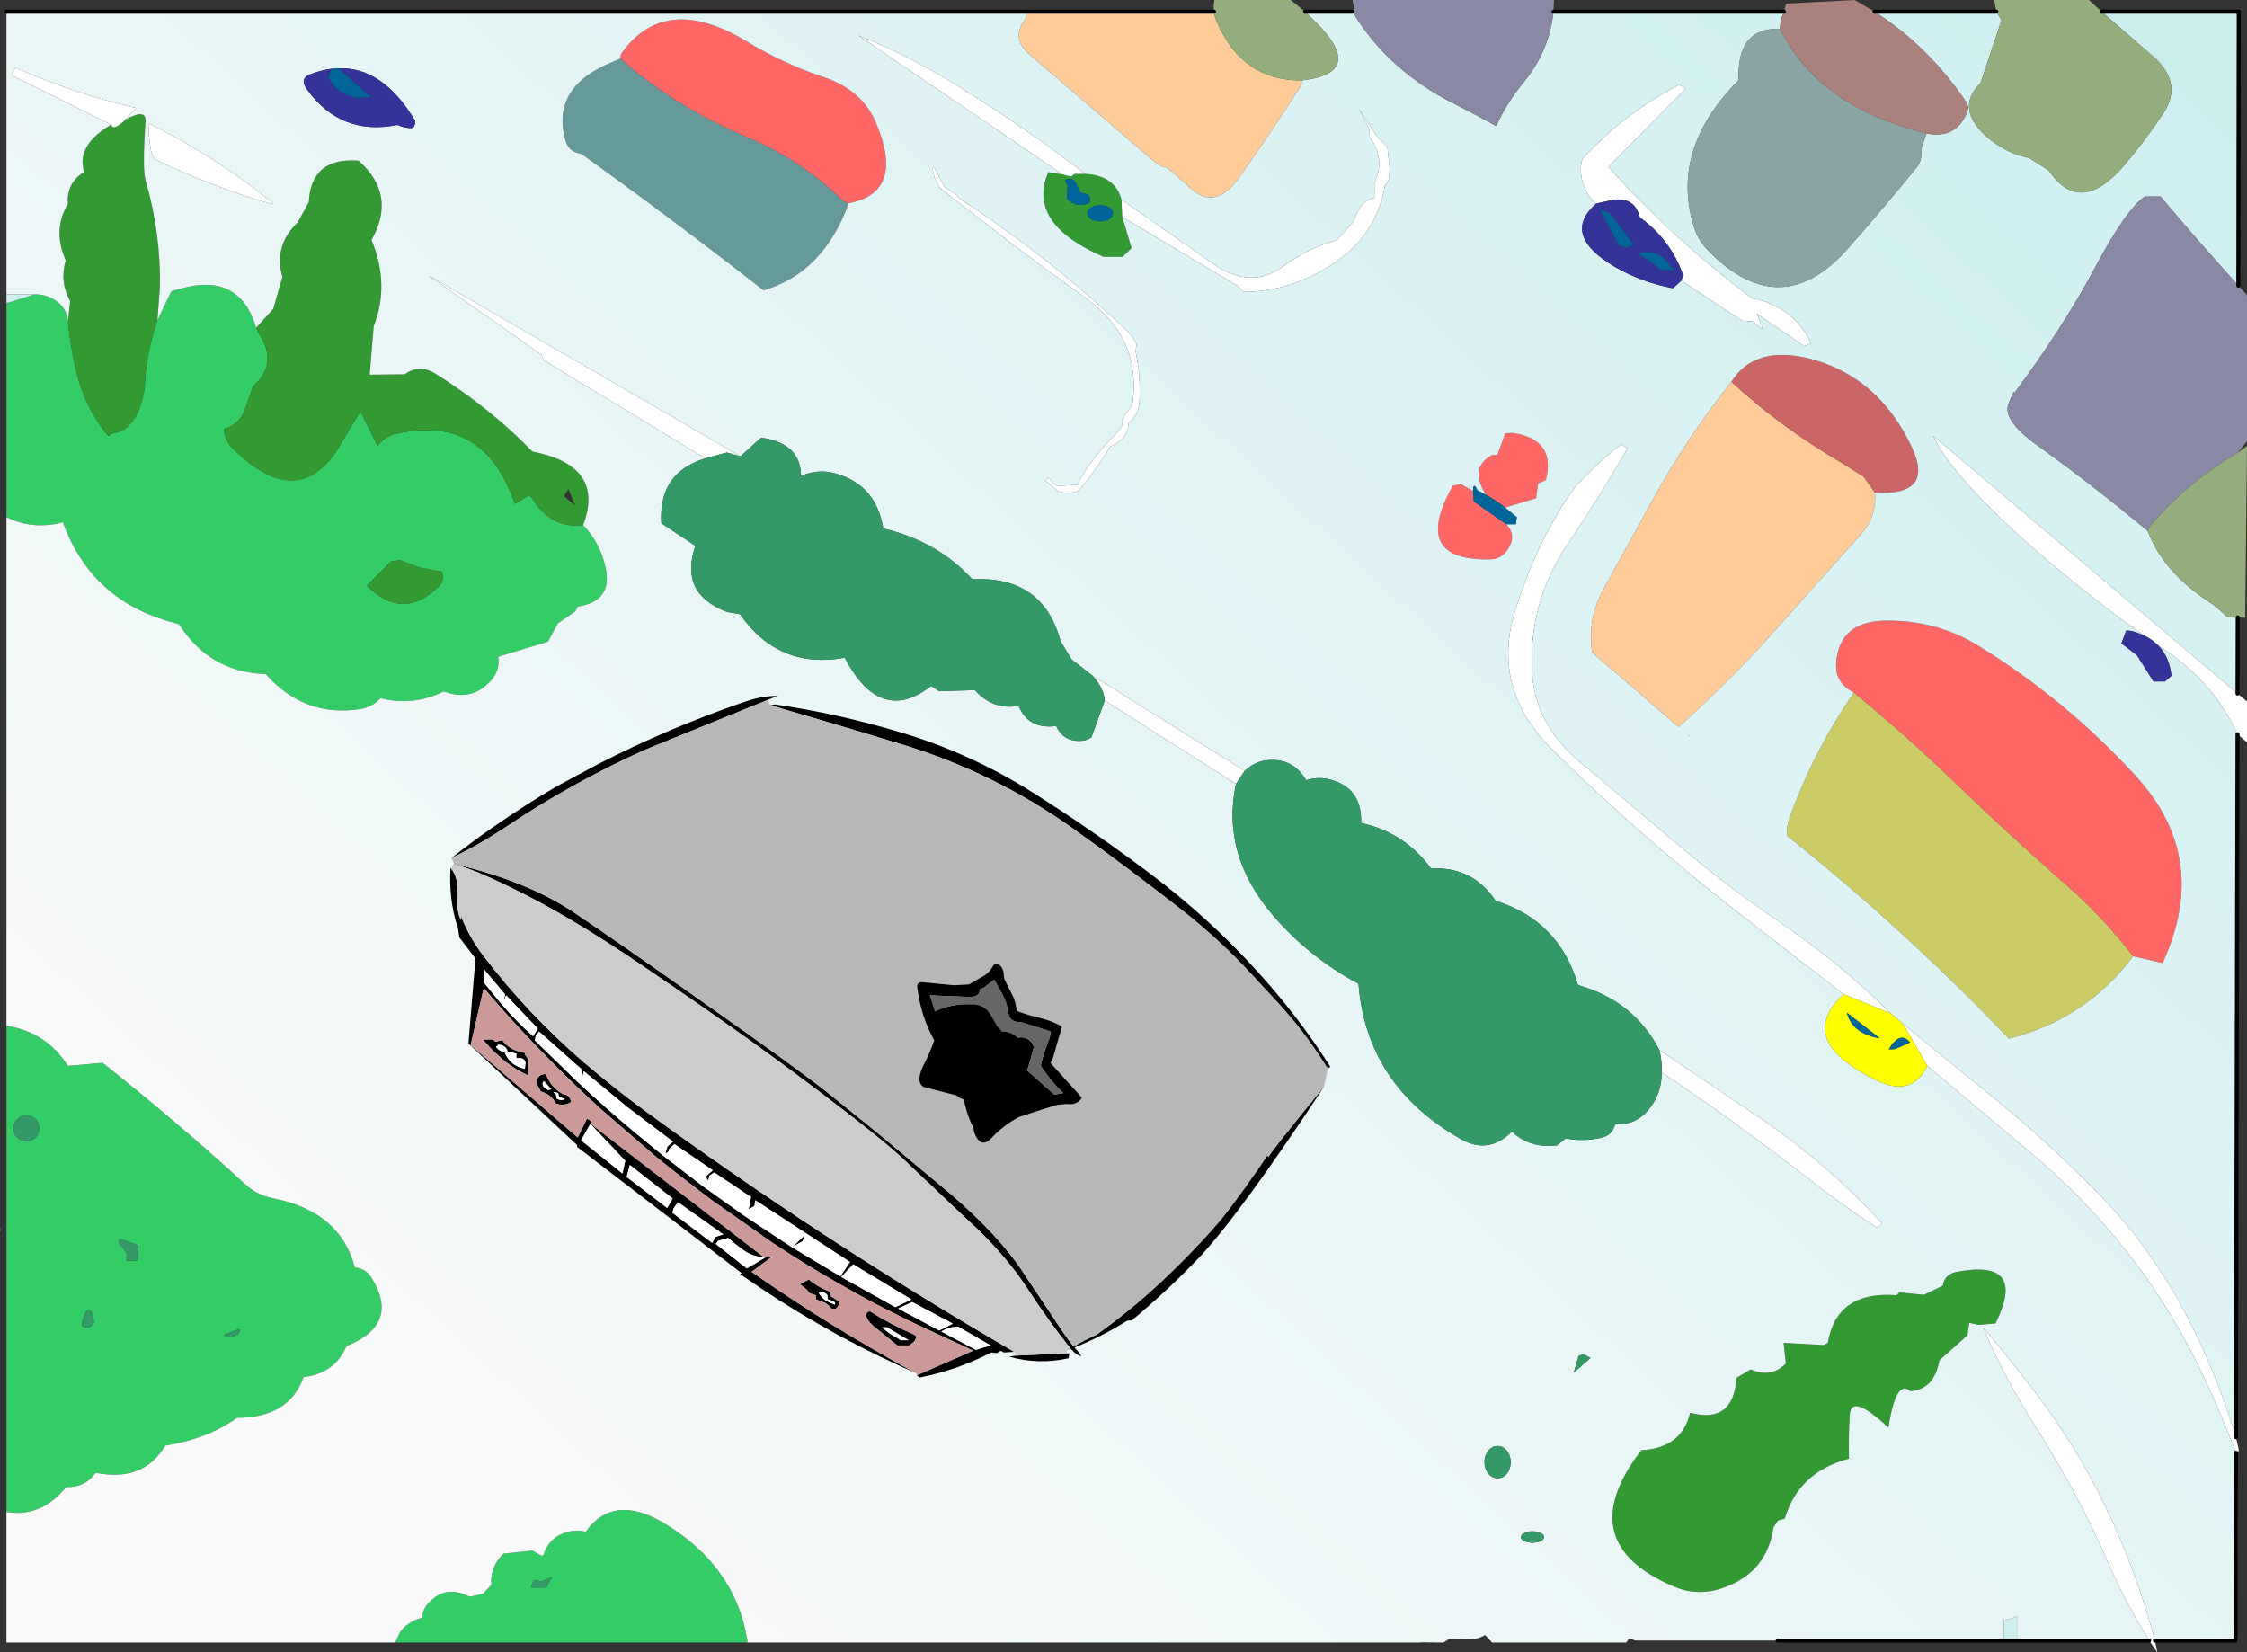
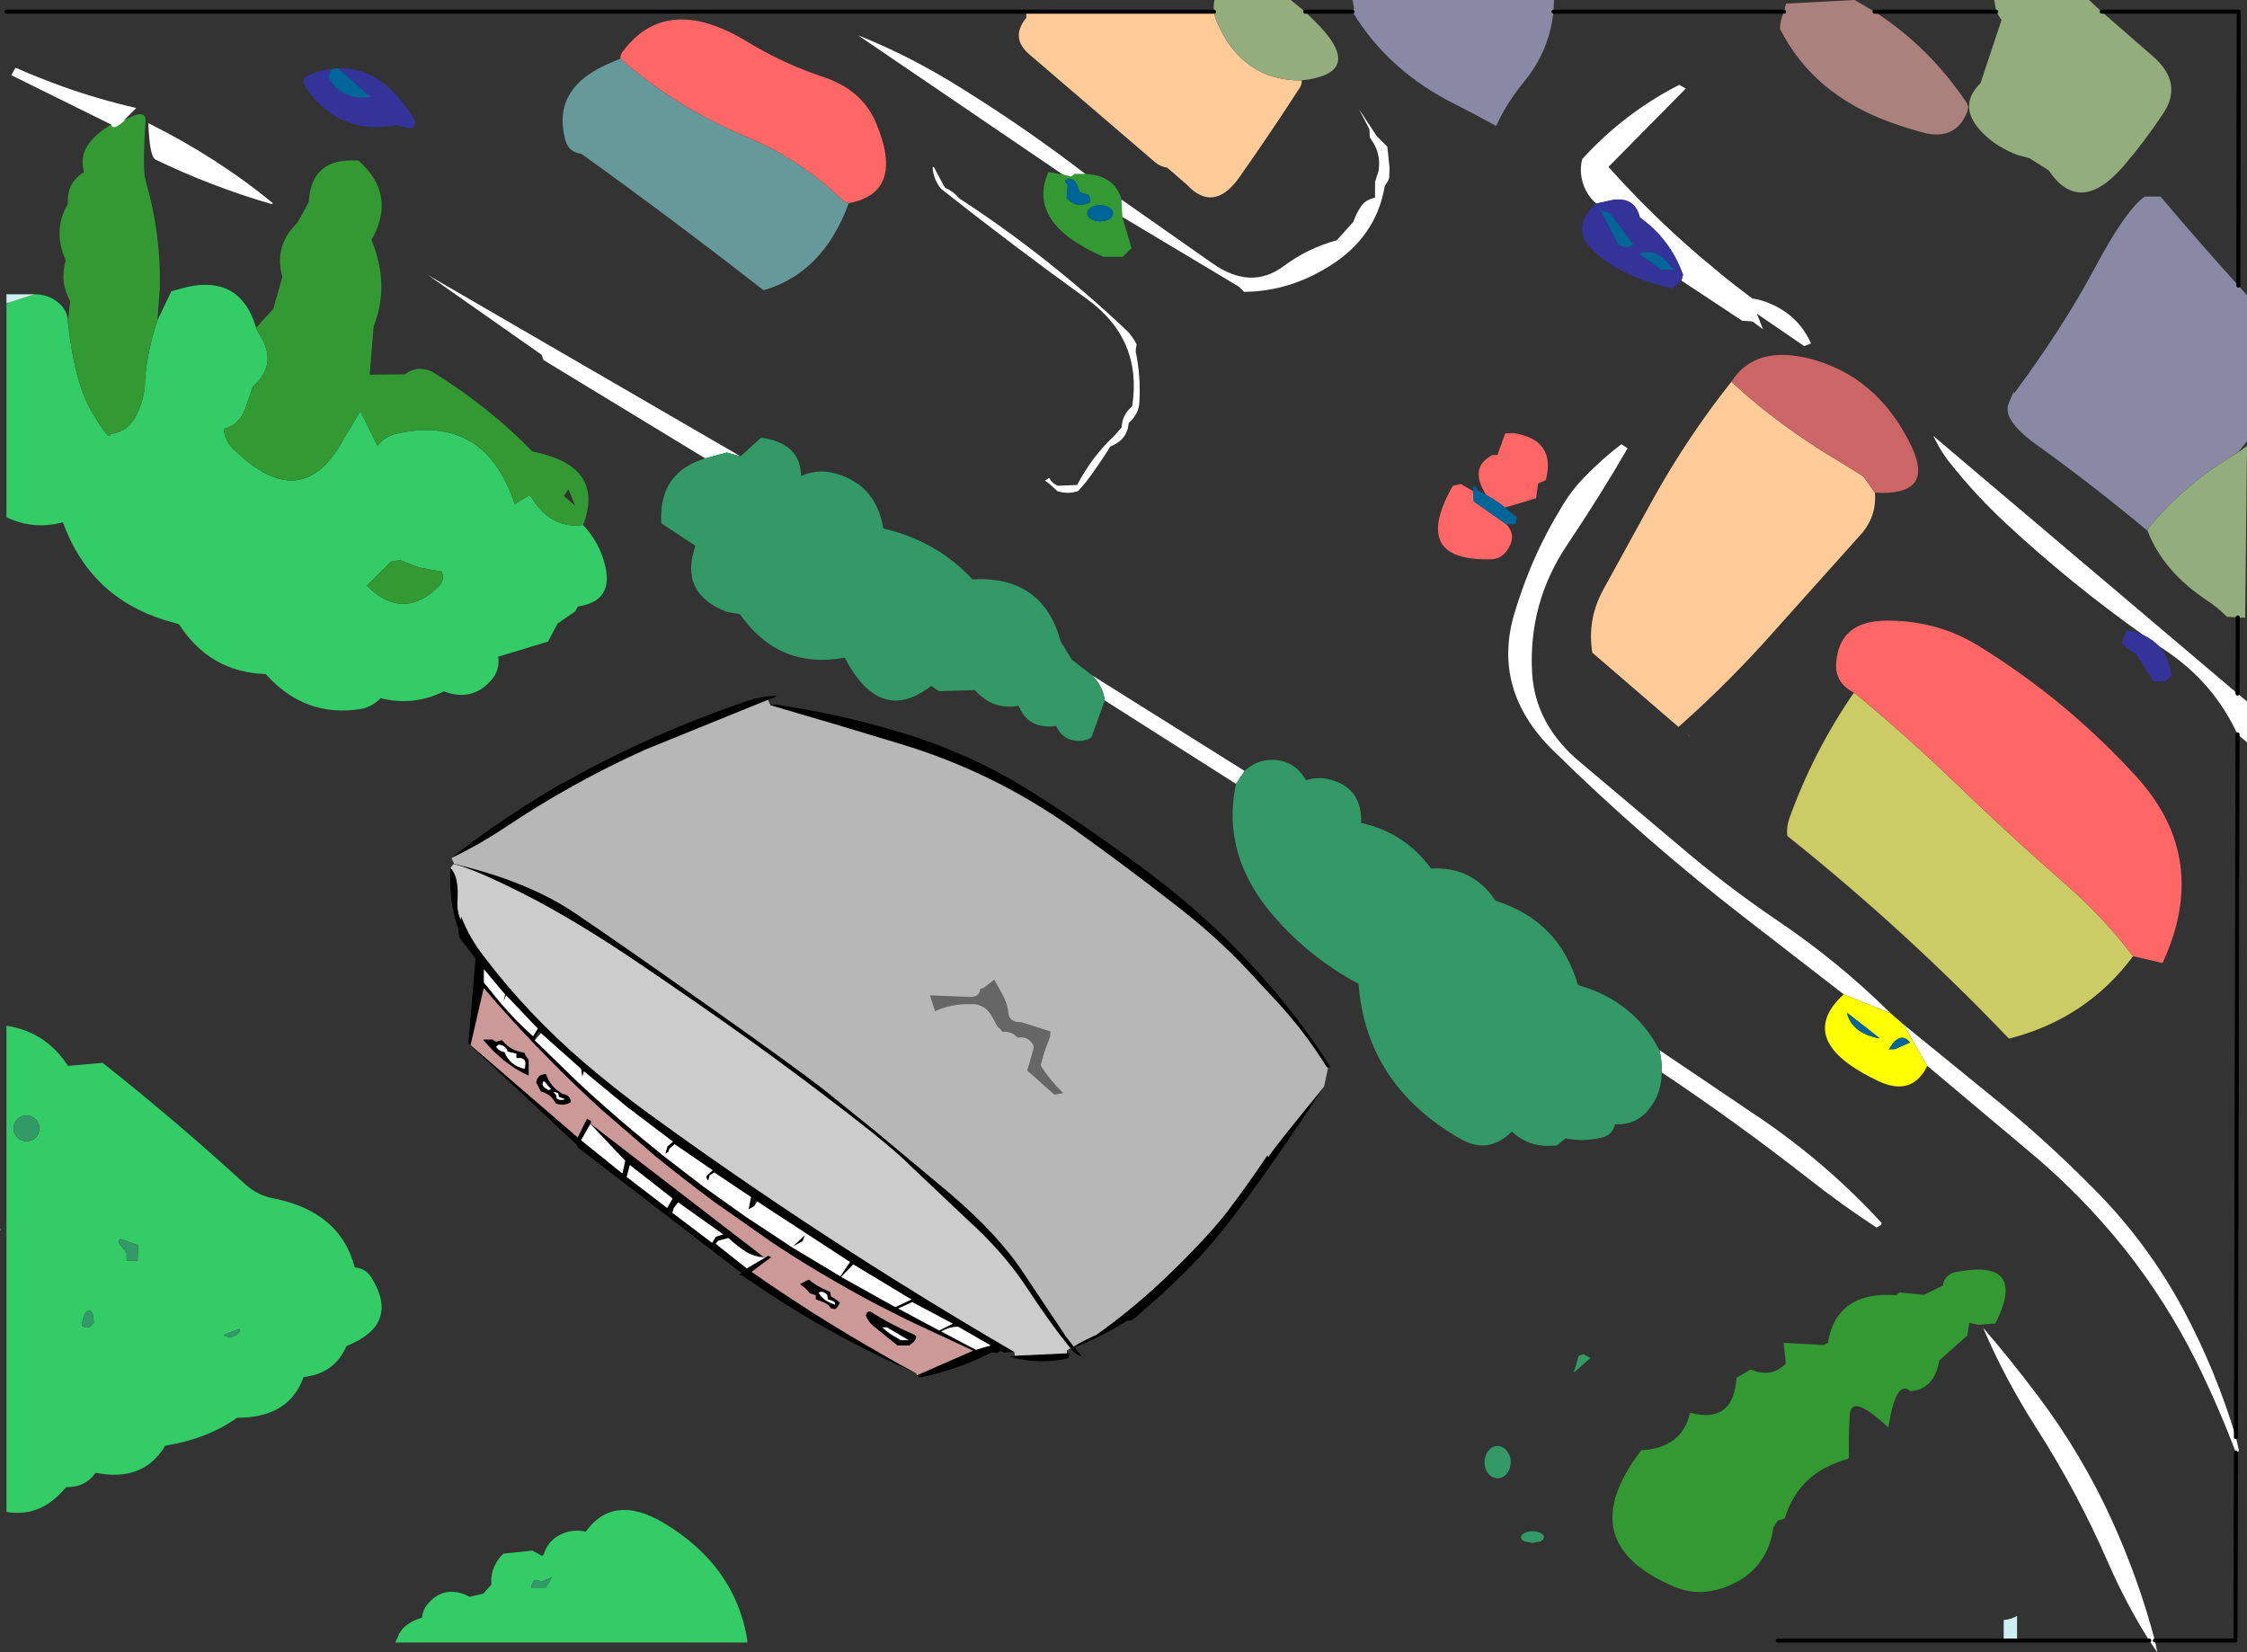
<svg xmlns="http://www.w3.org/2000/svg" height="409.9px" width="557.4px">
  <rect width="100%" height="100%" fill="#333333" stroke="none" />
  <g transform="matrix(1.0, 0.0, 0.0, 1.0, 2.6, 5.2)">
    <path d="M6.0 67.8 Q9.4 67.8 11.85 69.85 14.25 71.85 14.25 74.7 15.9 89.95 20.4 97.35 24.85 104.75 24.75 102.4 31.35 102.0 33.3 91.25 33.4 83.45 36.45 74.25 L39.9 67.05 42.05 66.45 Q56.8 62.2 60.95 76.1 L61.5 77.35 Q66.7 85.05 60.05 90.75 L60.0 91.1 58.2 96.25 Q56.8 100.2 52.9 101.2 53.2 104.15 55.1 106.0 72.2 123.0 82.6 103.8 L86.8 96.8 91.05 105.4 Q93.0 102.9 95.95 102.35 117.6 97.5 125.1 119.8 L128.7 117.65 129.35 118.35 Q134.1 126.05 142.05 125.05 146.2 129.4 147.55 135.25 149.6 143.95 140.75 145.25 L140.1 146.45 135.75 149.45 133.35 153.95 121.0 157.7 Q121.45 161.1 119.2 163.6 114.45 168.95 107.5 166.3 99.95 170.05 91.8 168.0 89.9 170.05 87.05 170.65 73.05 172.95 63.3 162.0 49.5 161.6 41.8 149.65 L38.15 148.6 Q19.65 142.75 13.0 124.35 L11.1 124.8 Q4.7 125.9 -1.0 123.1 L-1.0 70.3 -0.55 69.9 6.0 67.8 M-1.0 249.25 Q8.8 250.75 14.25 259.2 L22.85 258.45 Q41.05 272.85 58.15 288.5 61.3 291.4 65.4 292.1 81.85 295.45 85.4 309.2 88.2 309.45 89.65 311.9 96.65 323.4 83.35 328.7 80.4 335.55 72.7 336.4 69.15 346.5 56.2 346.5 48.85 351.75 38.4 353.4 33.0 362.5 21.15 360.15 L20.3 361.15 Q17.8 363.8 13.85 363.7 L12.4 365.25 Q6.7 371.15 -1.0 369.85 L-1.0 249.25 M95.45 402.25 L96.45 400.0 Q97.35 398.45 98.9 397.5 100.45 396.5 102.1 396.1 102.25 394.15 103.45 392.75 107.7 387.7 113.9 390.9 L117.25 390.15 119.3 387.9 Q119.05 385.2 120.3 382.85 121.1 381.25 122.3 380.2 L129.45 379.45 131.85 380.75 132.25 380.45 Q133.45 376.6 137.15 375.15 139.8 374.1 142.7 374.75 149.55 365.25 161.9 372.5 179.8 383.15 182.8 401.7 L182.7 402.25 170.3 402.25 170.05 402.1 170.05 402.25 95.45 402.25 M94.4 134.1 L88.4 140.1 Q97.4 149.0 106.2 140.3 107.8 138.75 107.0 136.6 L101.5 135.6 96.65 133.75 94.4 134.1 M7.15 274.7 Q7.15 273.35 6.25 272.45 5.3 271.5 3.95 271.5 2.6 271.5 1.7 272.45 0.75 273.35 0.75 274.7 0.75 276.05 1.7 277.0 2.6 277.9 3.95 277.9 5.3 277.9 6.25 277.0 7.15 276.05 7.15 274.7 M52.9 325.95 Q54.65 327.15 56.4 325.7 57.05 325.2 56.8 324.45 L52.9 325.95 M31.55 307.5 L31.65 303.65 27.25 302.15 Q26.6 302.65 27.05 303.35 L28.8 305.6 28.8 307.55 31.55 307.5 M17.8 323.7 Q19.5 324.85 20.7 322.85 L20.35 320.55 Q18.75 318.25 17.7 323.25 L17.8 323.7 M131.1 386.95 L130.65 386.8 Q129.65 386.35 129.15 388.6 L132.85 388.6 134.35 386.0 131.5 387.2 131.1 386.95" fill="#33cc66" fill-rule="evenodd" stroke="none" />
    <path d="M14.25 74.7 L14.8 69.5 Q12.15 64.7 13.7 59.4 L13.2 58.1 Q10.7 51.45 14.25 45.35 13.85 40.25 18.2 37.5 L17.95 35.85 Q17.2 30.35 25.0 25.7 25.35 27.5 28.65 24.4 33.75 21.6 33.5 25.0 32.7 36.75 33.5 39.5 37.35 52.75 37.05 66.25 L36.45 74.25 Q33.4 83.45 33.3 91.25 31.35 102.0 24.75 102.4 24.85 104.75 20.4 97.35 15.9 89.95 14.25 74.7 M60.95 76.1 L65.2 71.4 67.45 63.5 Q65.25 55.7 71.2 50.05 L74.0 44.95 Q74.55 33.75 86.35 34.65 95.9 43.1 89.55 54.35 94.15 65.4 90.1 75.7 L89.1 87.75 97.8 87.65 Q101.45 85.0 105.5 87.55 119.1 96.1 129.45 106.8 L131.05 107.15 Q147.4 111.0 142.05 125.05 134.1 126.05 129.35 118.35 L128.7 117.65 125.1 119.8 Q117.6 97.5 95.95 102.35 93.0 102.9 91.05 105.4 L86.8 96.8 82.6 103.8 Q72.2 123.0 55.1 106.0 53.2 104.15 52.9 101.2 56.8 100.2 58.2 96.25 L60.0 91.1 60.15 91.05 60.05 90.75 Q66.7 85.05 61.5 77.35 L60.95 76.1 M275.6 44.3 L275.8 48.6 278.1 56.35 275.9 58.5 271.1 58.5 Q251.95 50.15 257.45 37.5 L261.05 38.1 263.15 38.6 263.95 37.95 266.65 37.95 Q273.95 38.3 275.6 44.3 M455.85 356.7 Q443.5 360.05 440.15 371.5 L438.45 372.0 437.35 373.65 Q435.75 384.75 425.1 388.6 418.6 390.95 412.6 388.35 386.95 377.45 404.55 354.55 414.65 354.0 416.65 345.25 427.45 348.1 428.15 336.6 L431.7 334.5 Q436.75 336.75 440.4 333.05 L439.85 327.9 449.7 328.45 450.8 327.95 Q453.0 314.95 467.85 316.1 L468.6 315.4 474.65 316.0 479.3 313.75 Q479.8 310.95 482.55 310.35 500.5 306.85 492.4 323.1 L488.25 323.45 485.9 322.95 485.45 326.05 478.5 332.25 478.2 333.6 Q476.65 339.5 471.3 339.9 467.7 336.75 465.85 348.95 456.5 340.15 456.25 345.9 455.95 351.05 456.05 356.3 L455.85 356.7 M261.7 39.95 L262.25 40.75 262.0 44.0 Q264.65 46.7 267.8 45.0 L267.8 43.9 267.45 43.15 265.3 42.5 264.4 40.35 Q263.65 38.75 261.85 39.4 261.5 39.55 261.7 39.95 M268.05 49.15 Q268.95 49.7 270.3 49.7 271.65 49.7 272.6 49.15 273.5 48.55 273.5 47.7 273.5 46.85 272.6 46.3 271.65 45.7 270.3 45.7 268.95 45.7 268.05 46.3 267.1 46.85 267.1 47.7 267.1 48.55 268.05 49.15 M137.3 117.85 L140.1 120.25 138.4 116.15 137.3 117.85 M94.4 134.1 L96.65 133.75 101.5 135.6 107.0 136.6 Q107.8 138.75 106.2 140.3 97.4 149.0 88.4 140.1 L94.4 134.1" fill="#339933" fill-rule="evenodd" stroke="none" />
    <path d="M-1.0 69.9 L-0.55 69.9 -1.0 70.3 -1.0 69.9" fill="url(#gradient0)" fill-rule="evenodd" stroke="none" />
    <path d="M182.8 402.25 L182.7 402.25 182.8 401.7 182.8 402.25 M170.3 402.25 L170.05 402.25 170.05 402.1 170.3 402.25" fill="url(#gradient1)" fill-rule="evenodd" stroke="none" />
    <path d="M182.8 401.7 L182.8 402.25 182.8 401.7 M349.75 402.25 L349.8 402.2 349.9 402.2 349.75 402.25 M494.45 401.75 L494.45 396.65 Q496.2 396.55 497.75 395.65 L497.75 401.75 494.45 401.75" fill="url(#gradient2)" fill-rule="evenodd" stroke="none" />
    <path d="M25.0 25.7 L0.2 13.45 1.25 11.6 Q7.05 14.15 13.05 16.3 21.7 19.4 31.2 21.6 L28.05 24.75 28.65 24.4 Q25.35 27.5 25.0 25.7 M530.55 401.75 Q524.8 392.6 520.4 382.55 512.75 364.95 502.4 348.8 494.65 336.65 489.35 324.2 495.8 331.6 502.95 341.1 513.8 355.5 521.25 371.85 527.9 386.45 531.95 401.75 L532.55 404.7 530.55 401.75 M552.05 355.15 Q547.8 343.85 542.15 332.4 534.75 317.6 524.45 304.6 513.6 291.05 500.25 280.0 L475.5 259.2 469.5 248.85 490.25 265.75 Q504.4 277.1 517.1 290.0 530.15 303.2 538.9 319.45 547.05 334.65 552.05 351.3 L552.75 354.4 Q552.85 355.05 552.05 355.15 M454.75 241.45 L430.4 222.6 Q405.3 203.2 382.6 180.9 367.2 165.7 373.25 146.35 374.95 140.85 377.0 135.85 380.0 128.55 384.15 121.65 L385.15 119.95 Q387.4 116.25 390.4 113.2 394.9 108.55 399.6 105.0 L401.15 106.0 Q394.35 117.75 386.0 130.2 376.55 144.4 377.45 161.55 378.15 174.65 389.65 184.1 L414.2 204.8 Q425.75 214.65 438.45 223.25 453.55 233.45 466.45 246.2 L454.75 241.45 M552.45 176.95 Q546.65 164.4 535.1 156.5 L532.8 154.95 Q531.35 153.45 529.25 152.45 511.1 139.6 494.85 124.5 487.45 117.6 481.05 109.55 479.45 107.5 478.15 105.2 L477.0 103.0 477.0 102.95 552.45 166.85 554.8 168.8 554.8 178.95 552.45 176.95 M393.35 45.3 Q390.1 42.4 389.6 38.0 389.4 36.25 389.9 34.25 400.35 22.8 413.95 15.85 L415.6 16.75 396.4 36.2 Q405.15 46.0 414.95 54.8 L415.0 54.85 419.35 58.65 424.05 62.55 424.05 62.6 Q428.0 65.8 432.1 68.85 434.3 69.15 436.6 70.15 443.6 73.15 446.65 80.0 L444.95 80.65 433.2 72.6 434.75 76.5 432.15 74.55 429.55 74.35 414.5 64.4 414.9 63.0 Q411.8 54.2 404.2 48.75 402.9 43.55 397.45 44.4 L393.35 45.3 M275.6 44.3 L298.05 60.05 Q307.7 66.9 315.85 60.8 321.65 56.45 329.0 54.4 L333.1 49.85 Q333.9 47.55 335.2 45.75 L335.85 45.05 336.6 44.5 337.55 44.1 338.5 43.8 338.5 39.9 339.35 37.3 Q339.85 34.3 338.8 31.65 L338.25 30.5 337.8 29.8 337.2 28.85 337.1 26.85 334.5 21.85 338.95 28.6 341.55 31.2 342.1 36.45 342.0 38.85 341.85 39.4 341.55 39.95 340.9 40.95 Q338.8 53.6 327.2 60.8 317.2 67.1 306.0 67.2 L304.7 65.9 275.8 48.6 275.6 44.3 M261.05 38.1 L210.25 3.55 Q223.45 8.8 236.65 17.15 252.1 26.8 266.65 37.95 L263.95 37.95 263.15 38.6 261.05 38.1 M409.05 255.3 L431.55 270.5 Q449.8 282.5 464.2 298.2 L463.9 298.75 462.9 299.3 Q454.3 293.7 446.05 287.2 428.35 273.35 409.6 260.8 409.7 257.8 409.05 255.3 M304.0 189.25 L271.45 168.55 Q271.1 165.25 268.35 162.35 L306.15 186.05 304.0 189.25 M172.35 108.5 L132.2 84.1 131.75 82.8 103.6 63.05 181.1 108.0 177.7 107.05 172.35 108.5 M276.8 76.7 Q278.35 78.2 279.35 80.2 L279.15 81.5 279.15 82.15 Q280.4 88.15 280.05 94.5 279.9 97.55 277.4 99.7 277.1 103.85 272.85 105.55 269.95 110.2 266.65 114.55 L264.85 116.6 Q262.25 117.5 259.65 116.6 258.2 115.15 256.6 114.0 L257.7 113.35 Q258.3 114.7 259.85 115.3 L264.6 115.1 Q268.3 108.05 273.95 102.75 L275.65 100.8 Q275.75 97.7 278.25 95.6 280.85 78.95 267.0 68.95 248.5 55.6 230.8 41.6 228.95 39.25 228.75 36.4 228.75 36.3 229.05 36.2 L231.45 40.75 231.9 41.4 Q233.95 42.3 235.35 44.0 257.3 58.3 276.8 76.7 M65.15 45.25 L64.7 45.4 Q49.9 41.1 36.0 34.4 34.5 33.7 34.2 25.35 51.3 33.85 65.15 45.25" fill="#ffffff" fill-rule="evenodd" stroke="none" />
    <path d="M457.3 166.6 Q470.4 177.35 482.65 189.2 496.0 202.1 509.75 214.1 519.15 222.3 526.55 232.0 514.9 247.6 495.75 252.45 470.0 225.5 440.75 202.15 440.55 199.9 441.2 198.0 447.2 181.25 457.3 166.6" fill="#cccc66" fill-rule="evenodd" stroke="none" />
    <path d="M151.3 9.35 Q164.8 21.25 182.55 28.75 195.8 34.25 206.15 44.2 206.85 44.9 207.95 45.2 201.6 62.55 186.8 66.8 164.45 49.35 141.6 32.95 138.5 32.55 137.7 29.7 133.9 16.35 149.5 10.1 L151.3 9.35" fill="#669999" fill-rule="evenodd" stroke="none" />
    <path d="M320.3 14.75 Q320.35 15.75 319.9 16.45 312.85 27.4 304.75 38.9 298.45 47.7 291.8 40.6 L286.95 36.4 Q285.25 36.15 284.0 35.1 L252.7 8.25 Q247.95 4.15 252.0 -0.8 L252.0 -2.3 298.55 -2.3 Q298.7 -1.1 299.2 0.1 305.5 14.85 320.3 14.75 M426.9 89.5 Q438.85 100.6 454.55 109.8 L459.7 113.05 462.5 117.0 Q463.0 123.0 458.85 127.55 L437.85 151.0 Q426.7 163.65 414.15 174.8 L413.75 175.1 392.4 156.7 Q391.05 148.45 395.15 141.0 L407.55 118.45 Q416.15 103.0 426.9 89.5 M416.65 177.45 L416.55 177.45 415.9 176.8 416.65 177.45" fill="#ffcc99" fill-rule="evenodd" stroke="none" />
    <path d="M457.3 166.6 Q452.45 164.2 452.9 159.05 453.75 148.9 465.15 148.75 477.7 148.6 488.1 154.95 509.95 168.4 527.25 187.35 545.9 207.7 533.85 233.7 L526.55 232.0 Q519.15 222.3 509.75 214.1 496.0 202.1 482.65 189.2 470.4 177.35 457.3 166.6 M366.1 117.6 Q365.1 116.15 364.6 114.6 363.05 110.1 367.55 107.7 L368.85 107.65 370.8 102.3 372.7 102.2 Q383.5 103.85 380.85 113.9 L378.95 114.75 378.45 118.4 370.75 120.7 Q368.55 118.95 366.1 117.6 M371.05 124.85 Q373.45 127.35 371.85 130.35 370.25 133.45 367.3 133.55 347.15 134.1 357.8 115.3 L359.75 114.85 362.8 116.6 363.0 119.2 371.05 124.85 M151.3 9.35 Q151.25 8.45 151.7 7.85 157.1 0.4 164.85 -0.3 172.55 -1.0 182.6 5.05 191.5 10.5 201.35 13.8 211.15 16.95 214.65 25.15 222.05 42.55 207.95 45.2 206.85 44.9 206.15 44.2 195.8 34.25 182.55 28.75 164.8 21.25 151.3 9.35" fill="#ff6666" fill-rule="evenodd" stroke="none" />
    <path d="M426.9 89.5 Q432.25 81.0 444.45 83.35 L445.7 83.6 Q463.25 87.9 471.65 105.7 477.35 117.9 462.5 117.0 L459.7 113.05 454.55 109.8 Q438.85 100.6 426.9 89.5" fill="#cc6666" fill-rule="evenodd" stroke="none" />
-     <path d="M252.0 -2.3 L252.0 -0.8 Q247.95 4.15 252.7 8.25 L284.0 35.1 Q285.25 36.15 286.95 36.4 L291.8 40.6 Q298.45 47.7 304.75 38.9 312.85 27.4 319.9 16.45 320.35 15.75 320.3 14.75 336.75 12.9 323.3 -0.2 L321.15 -2.3 332.9 -2.3 Q341.8 12.5 358.65 20.8 363.65 23.35 368.55 26.05 371.15 20.3 375.65 14.85 381.75 7.3 382.75 -2.3 L439.95 -2.3 Q439.0 -0.3 438.95 1.95 428.95 1.65 428.7 12.75 L428.65 14.75 Q411.35 32.1 417.8 51.65 418.7 54.4 420.95 56.75 423.2 59.1 425.45 60.85 441.15 73.05 455.85 56.4 464.45 46.65 472.75 36.45 474.35 34.55 473.95 31.85 L475.3 27.9 Q482.8 29.4 485.45 22.4 L485.65 21.35 485.3 20.35 Q475.9 6.35 462.4 -2.3 L492.6 -2.3 493.9 -0.2 488.7 15.4 Q485.75 18.3 485.85 21.35 485.95 24.65 489.65 28.2 493.15 31.5 497.9 33.25 L500.85 34.05 505.6 37.05 Q513.35 48.6 524.25 35.9 529.45 29.85 533.95 23.05 539.1 15.45 531.5 8.8 L518.75 -2.3 552.75 -2.3 552.65 65.65 Q542.6 54.55 533.35 43.55 L529.45 43.55 Q524.7 46.85 516.95 61.45 509.15 76.05 496.95 92.5 497.35 90.7 495.65 94.95 493.95 99.15 503.45 105.75 516.85 115.4 530.15 126.5 534.0 136.6 545.1 143.9 547.6 145.55 549.8 147.8 L552.5 147.95 552.45 166.85 477.0 102.95 477.0 103.0 478.15 105.2 Q479.45 107.5 481.05 109.55 487.45 117.6 494.85 124.5 511.1 139.6 529.25 152.45 527.8 151.75 526.0 151.3 L524.85 151.2 523.65 154.4 527.5 157.35 531.6 163.85 534.45 163.85 536.05 162.45 Q535.55 157.75 532.8 154.95 L535.1 156.5 Q546.65 164.4 552.45 176.95 L552.05 351.3 Q547.05 334.65 538.9 319.45 530.15 303.2 517.1 290.0 504.4 277.1 490.25 265.75 L469.5 248.85 466.45 246.2 Q453.55 233.45 438.45 223.25 425.75 214.65 414.2 204.8 L389.65 184.1 Q378.15 174.65 377.45 161.55 376.55 144.4 386.0 130.2 394.35 117.75 401.15 106.0 L399.6 105.0 Q394.9 108.55 390.4 113.2 387.4 116.25 385.15 119.95 L384.15 121.65 Q380.0 128.55 377.0 135.85 374.95 140.85 373.25 146.35 367.2 165.7 382.6 180.9 405.3 203.2 430.4 222.6 L454.75 241.45 Q442.2 253.05 463.6 263.1 471.75 266.8 475.5 259.2 L500.25 280.0 Q513.6 291.05 524.45 304.6 534.75 317.6 542.15 332.4 547.8 343.85 552.05 355.15 L551.95 401.0 551.95 401.75 531.95 401.75 Q527.9 386.45 521.25 371.85 513.8 355.5 502.95 341.1 495.8 331.6 489.35 324.2 494.65 336.65 502.4 348.8 512.75 364.95 520.4 382.55 524.8 392.6 530.55 401.75 L497.75 401.75 497.75 395.65 Q496.2 396.55 494.45 396.65 L494.45 401.75 438.4 401.75 403.05 401.75 401.55 401.2 400.8 402.25 367.55 402.25 365.8 400.4 Q363.65 401.6 361.35 401.45 L357.05 401.25 355.45 402.25 349.9 402.2 349.8 402.2 349.75 402.25 182.8 402.25 182.8 401.7 Q179.8 383.15 161.9 372.5 149.55 365.25 142.7 374.75 139.8 374.1 137.15 375.15 133.45 376.6 132.25 380.45 L131.85 380.75 129.45 379.45 122.3 380.2 Q121.1 381.25 120.3 382.85 119.05 385.2 119.3 387.9 L117.25 390.15 113.9 390.9 Q107.7 387.7 103.45 392.75 102.25 394.15 102.1 396.1 100.45 396.5 98.9 397.5 97.35 398.45 96.45 400.0 L95.45 402.25 -1.0 402.25 -1.0 369.85 Q6.7 371.15 12.4 365.25 L13.85 363.7 Q17.8 363.8 20.3 361.15 L21.15 360.15 Q33.0 362.5 38.4 353.4 48.85 351.75 56.2 346.5 69.15 346.5 72.7 336.4 80.4 335.55 83.35 328.7 96.65 323.4 89.65 311.9 88.2 309.45 85.4 309.2 81.85 295.45 65.4 292.1 61.3 291.4 58.15 288.5 41.05 272.85 22.85 258.45 L14.25 259.2 Q8.8 250.75 -1.0 249.25 L-1.0 123.1 Q4.7 125.9 11.1 124.8 L13.0 124.35 Q19.65 142.75 38.15 148.6 L41.8 149.65 Q49.5 161.6 63.3 162.0 73.05 172.95 87.05 170.65 89.9 170.05 91.8 168.0 99.95 170.05 107.5 166.3 114.45 168.95 119.2 163.6 121.45 161.1 121.0 157.7 L133.35 153.95 135.75 149.45 140.1 146.45 140.75 145.25 Q149.6 143.95 147.55 135.25 146.2 129.4 142.05 125.05 147.4 111.0 131.05 107.15 L129.45 106.8 Q119.1 96.1 105.5 87.55 101.45 85.0 97.8 87.65 L89.1 87.75 90.1 75.7 Q94.15 65.4 89.55 54.35 95.9 43.1 86.35 34.65 74.55 33.75 74.0 44.95 L71.2 50.05 Q65.25 55.7 67.45 63.5 L65.2 71.4 60.95 76.1 Q56.8 62.2 42.05 66.45 L39.9 67.05 36.45 74.25 37.05 66.25 Q37.35 52.75 33.5 39.5 32.7 36.75 33.5 25.0 33.75 21.6 28.65 24.4 L28.05 24.75 31.2 21.6 Q21.7 19.4 13.05 16.3 7.05 14.15 1.25 11.6 L0.2 13.45 25.0 25.7 Q17.2 30.35 17.95 35.85 L18.2 37.5 Q13.85 40.25 14.25 45.35 10.7 51.45 13.2 58.1 L13.7 59.4 Q12.15 64.7 14.8 69.5 L14.25 74.7 Q14.25 71.85 11.85 69.85 9.4 67.8 6.0 67.8 L-1.0 67.8 -1.0 -2.3 252.0 -2.3 M552.5 107.1 L552.55 107.05 552.5 107.1 M526.55 232.0 L533.85 233.7 Q545.9 207.7 527.25 187.35 509.95 168.4 488.1 154.95 477.7 148.6 465.15 148.75 453.75 148.9 452.9 159.05 452.45 164.2 457.3 166.6 447.2 181.25 441.2 198.0 440.55 199.9 440.75 202.15 470.0 225.5 495.75 252.45 514.9 247.6 526.55 232.0 M414.5 64.4 L429.55 74.35 432.15 74.55 434.75 76.5 433.2 72.6 444.95 80.65 446.65 80.0 Q443.6 73.15 436.6 70.15 434.3 69.15 432.1 68.85 428.0 65.8 424.05 62.6 L424.05 62.55 419.35 58.65 415.0 54.85 414.95 54.8 Q405.15 46.0 396.4 36.2 L415.6 16.75 413.95 15.85 Q400.35 22.8 389.9 34.25 389.4 36.25 389.6 38.0 390.1 42.4 393.35 45.3 384.55 53.05 397.9 60.95 404.6 64.85 412.4 66.3 L414.5 64.4 M462.5 117.0 Q477.35 117.9 471.65 105.7 463.25 87.9 445.7 83.6 L444.45 83.35 Q432.25 81.0 426.9 89.5 416.15 103.0 407.55 118.45 L395.15 141.0 Q391.05 148.45 392.4 156.7 L413.75 175.1 414.15 174.8 Q426.7 163.65 437.85 151.0 L458.85 127.55 Q463.0 123.0 462.5 117.0 M275.8 48.6 L304.7 65.9 306.0 67.2 Q317.2 67.1 327.2 60.8 338.8 53.6 340.9 40.95 L341.55 39.95 341.85 39.4 342.0 38.85 342.1 36.45 341.55 31.2 338.95 28.6 334.5 21.85 337.1 26.85 337.2 28.85 337.8 29.8 338.25 30.5 338.8 31.65 Q339.85 34.3 339.35 37.3 L338.5 39.9 338.5 43.8 337.55 44.1 336.6 44.5 335.85 45.05 335.2 45.75 Q333.9 47.55 333.1 49.85 L329.0 54.4 Q321.65 56.45 315.85 60.8 307.7 66.9 298.05 60.05 L275.6 44.3 Q273.95 38.3 266.65 37.95 252.1 26.8 236.65 17.15 223.45 8.8 210.25 3.55 L261.05 38.1 257.45 37.5 Q251.95 50.15 271.1 58.5 L275.9 58.5 278.1 56.35 275.8 48.6 M370.75 120.7 L378.45 118.4 378.95 114.75 380.85 113.9 Q383.5 103.85 372.7 102.2 L370.8 102.3 368.85 107.65 367.55 107.7 Q363.05 110.1 364.6 114.6 365.1 116.15 366.1 117.6 L363.85 116.4 363.6 115.8 Q362.8 114.6 362.8 116.6 L359.75 114.85 357.8 115.3 Q347.15 134.1 367.3 133.55 370.25 133.45 371.85 130.35 373.45 127.35 371.05 124.85 L373.4 124.85 373.65 123.1 370.75 120.7 M416.65 177.45 L415.9 176.8 416.55 177.45 416.65 177.45 M409.6 260.8 Q428.35 273.35 446.05 287.2 454.3 293.7 462.9 299.3 L463.9 298.75 464.2 298.2 Q449.8 282.5 431.55 270.5 L409.05 255.3 Q402.8 243.25 389.3 239.3 L388.8 239.05 Q384.15 223.2 368.4 218.25 362.7 209.7 352.4 210.25 345.8 201.3 335.05 198.95 335.3 190.75 328.25 188.45 324.85 187.25 321.4 188.35 318.25 182.9 312.1 183.35 308.8 183.55 306.15 186.05 L268.35 162.35 263.3 158.45 260.5 153.9 Q256.15 137.6 238.6 138.5 229.85 129.0 216.5 125.9 214.65 114.4 203.4 111.95 199.6 111.3 196.1 112.9 196.05 106.65 190.3 104.4 188.35 103.6 186.15 103.4 L181.1 108.0 103.6 63.05 131.75 82.8 132.2 84.1 172.35 108.5 Q161.35 111.85 161.4 123.15 L161.45 124.6 169.9 130.2 Q165.8 142.05 177.75 146.6 L180.95 147.15 Q190.6 160.95 206.95 157.95 215.75 174.8 228.4 164.95 L230.35 166.25 239.25 166.0 Q243.65 171.0 250.1 169.9 252.5 175.8 259.4 174.9 261.1 178.65 265.25 178.6 266.95 178.55 268.15 177.7 L271.45 168.55 304.0 189.25 Q300.25 206.85 313.3 222.0 322.2 232.3 334.4 238.85 336.35 264.05 359.85 277.4 366.65 281.25 372.45 275.5 376.35 279.2 381.85 279.05 L383.6 278.95 385.75 277.2 Q390.3 278.05 394.75 277.0 397.35 276.4 398.05 273.7 403.25 273.95 406.45 269.95 409.65 266.0 409.6 260.8 M389.0 331.15 L387.8 335.3 391.95 331.65 390.1 330.7 389.0 331.15 M365.65 357.5 Q365.65 359.15 366.6 360.35 367.55 361.5 368.9 361.5 370.25 361.5 371.2 360.35 372.15 359.15 372.15 357.5 372.15 355.85 371.2 354.7 370.25 353.5 368.9 353.5 367.55 353.5 366.6 354.7 365.65 355.85 365.65 357.5 M377.55 374.65 Q376.35 374.65 375.55 375.1 374.7 375.5 374.7 376.1 374.7 376.7 375.55 377.15 L377.55 377.55 379.6 377.15 Q380.4 376.7 380.4 376.1 380.4 375.5 379.6 375.1 378.75 374.65 377.55 374.65 M456.05 356.3 Q455.95 351.05 456.25 345.9 456.5 340.15 465.85 348.95 467.7 336.75 471.3 339.9 476.65 339.5 478.2 333.6 L478.5 332.25 485.45 326.05 485.9 322.95 488.25 323.45 492.4 323.1 Q500.5 306.85 482.55 310.35 479.8 310.95 479.3 313.75 L474.65 316.0 468.6 315.4 467.85 316.1 Q453.0 314.95 450.8 327.95 L449.7 328.45 439.85 327.9 440.4 333.05 Q436.75 336.75 431.7 334.5 L428.15 336.6 Q427.45 348.1 416.65 345.25 414.65 354.0 404.55 354.55 386.95 377.45 412.6 388.35 418.6 390.95 425.1 388.6 435.75 384.75 437.35 373.65 L438.45 372.0 440.15 371.5 Q443.5 360.05 455.85 356.7 L456.05 356.6 456.05 356.3 M276.8 76.7 Q257.3 58.3 235.35 44.0 233.95 42.3 231.9 41.4 L231.45 40.75 229.05 36.2 Q228.75 36.3 228.75 36.4 228.95 39.25 230.8 41.6 248.5 55.6 267.0 68.95 280.85 78.95 278.25 95.6 275.75 97.7 275.65 100.8 L273.95 102.75 Q268.3 108.05 264.6 115.1 L259.85 115.3 Q258.3 114.7 257.7 113.35 L256.6 114.0 Q258.2 115.15 259.65 116.6 262.25 117.5 264.85 116.6 L266.65 114.55 Q269.95 110.2 272.85 105.55 277.1 103.85 277.4 99.7 279.9 97.55 280.05 94.5 280.4 88.15 279.15 82.15 L279.15 81.5 279.35 80.2 Q278.35 78.2 276.8 76.7 M207.95 45.2 Q222.05 42.55 214.65 25.15 211.15 16.95 201.35 13.8 191.5 10.5 182.6 5.05 172.55 -1.0 164.85 -0.3 157.1 0.4 151.7 7.85 151.25 8.45 151.3 9.35 L149.5 10.1 Q133.9 16.35 137.7 29.7 138.5 32.55 141.6 32.95 164.45 49.35 186.8 66.8 201.6 62.55 207.95 45.2 M81.3 11.75 L81.25 11.7 81.05 11.75 Q77.8 11.9 74.3 13.25 71.65 14.3 73.5 16.9 81.85 28.6 96.0 25.8 97.7 26.55 99.4 26.6 100.3 26.35 100.35 25.35 L100.35 24.7 Q92.3 11.3 81.3 11.75 M65.15 45.25 Q51.3 33.85 34.2 25.35 34.5 33.7 36.0 34.4 49.9 41.1 64.7 45.4 L65.15 45.25" fill="url(#gradient3)" fill-rule="evenodd" stroke="none" />
    <path d="M-1.0 67.8 L6.0 67.8 -0.55 69.9 -1.0 69.9 -1.0 67.8" fill="url(#gradient4)" fill-rule="evenodd" stroke="none" />
-     <path d="M475.3 27.9 L473.95 31.85 Q474.35 34.55 472.75 36.45 464.45 46.65 455.85 56.4 441.15 73.05 425.45 60.85 423.2 59.1 420.95 56.75 418.7 54.4 417.8 51.65 411.35 32.1 428.65 14.75 L428.7 12.75 Q428.95 1.65 438.95 1.95 447.1 18.1 466.1 25.05 470.75 26.75 475.3 27.9" fill="#8aa4a3" fill-rule="evenodd" stroke="none" />
    <path d="M530.15 126.5 Q516.85 115.4 503.45 105.75 493.95 99.15 495.65 94.95 497.35 90.7 496.95 92.5 509.15 76.05 516.95 61.45 524.7 46.85 529.45 43.55 L533.35 43.55 Q542.6 54.55 552.65 65.65 L554.8 68.05 554.8 104.25 552.55 107.05 552.5 107.1 Q539.75 114.6 530.8 125.25 530.35 125.75 530.15 126.5 M382.75 -2.3 Q381.75 7.3 375.65 14.85 371.15 20.3 368.55 26.05 363.65 23.35 358.65 20.8 341.8 12.5 332.9 -2.3 L333.3 -3.25 332.9 -5.2 382.9 -5.2 382.75 -2.3" fill="#8a89a5" fill-rule="evenodd" stroke="none" />
    <path d="M320.3 14.75 Q305.5 14.85 299.2 0.1 298.7 -1.1 298.55 -2.3 298.35 -3.7 298.65 -5.2 L317.6 -5.2 321.15 -2.3 323.3 -0.2 Q336.75 12.9 320.3 14.75 M552.5 147.95 L549.8 147.8 Q547.6 145.55 545.1 143.9 534.0 136.6 530.15 126.5 530.35 125.75 530.8 125.25 539.75 114.6 552.5 107.1 L552.55 107.05 554.8 105.4 554.35 148.05 552.5 147.95 M518.75 -2.3 L531.5 8.8 Q539.1 15.45 533.95 23.05 529.45 29.85 524.25 35.9 513.35 48.6 505.6 37.05 L500.85 34.05 497.9 33.25 Q493.15 31.5 489.65 28.2 485.95 24.65 485.85 21.35 485.75 18.3 488.7 15.4 L493.9 -0.2 492.6 -2.3 492.1 -5.2 515.6 -5.2 518.75 -2.3" fill="#93ad7c" fill-rule="evenodd" stroke="none" />
    <path d="M462.4 -2.3 Q475.9 6.35 485.3 20.35 L485.65 21.35 485.45 22.4 Q482.8 29.4 475.3 27.9 470.75 26.75 466.1 25.05 447.1 18.1 438.95 1.95 439.0 -0.3 439.95 -2.3 L440.45 -4.3 457.45 -5.2 462.4 -2.3" fill="#ab817e" fill-rule="evenodd" stroke="none" />
    <path d="M532.8 154.95 Q535.55 157.75 536.05 162.45 L534.45 163.85 531.6 163.85 527.5 157.35 523.65 154.4 524.85 151.2 526.0 151.3 Q527.8 151.75 529.25 152.45 531.35 153.45 532.8 154.95 M393.35 45.3 L397.45 44.4 Q402.9 43.55 404.2 48.75 411.8 54.2 414.9 63.0 L414.5 64.4 412.4 66.3 Q404.6 64.85 397.9 60.95 384.55 53.05 393.35 45.3 M411.75 60.9 Q408.9 56.35 404.15 57.65 404.0 57.55 403.95 57.75 L407.85 60.45 409.4 61.75 413.05 61.75 411.75 60.9 M393.8 45.75 L399.0 55.7 401.15 56.25 402.65 55.5 396.8 47.7 394.7 47.0 393.8 45.75 M81.05 11.75 L79.6 12.0 78.9 13.9 Q81.0 18.45 86.5 19.05 L89.5 18.85 88.6 18.25 81.3 11.75 Q92.3 11.3 100.35 24.7 L100.35 25.35 Q100.3 26.35 99.4 26.6 97.7 26.55 96.0 25.8 81.85 28.6 73.5 16.9 71.65 14.3 74.3 13.25 77.8 11.9 81.05 11.75" fill="#333399" fill-rule="evenodd" stroke="none" />
-     <path d="M475.5 259.2 Q471.75 266.8 463.6 263.1 442.2 253.05 454.75 241.45 L466.45 246.2 469.5 248.85 475.5 259.2 M463.55 252.25 L455.55 246.0 Q456.8 251.1 463.55 252.35 L463.55 252.25 M471.2 253.4 Q468.75 250.4 465.95 255.1 L467.45 255.05 Q469.35 254.25 471.2 253.4" fill="#ffff00" fill-rule="evenodd" stroke="none" />
+     <path d="M475.5 259.2 Q471.75 266.8 463.6 263.1 442.2 253.05 454.75 241.45 L466.45 246.2 469.5 248.85 475.5 259.2 M463.55 252.25 L455.55 246.0 Q456.8 251.1 463.55 252.35 L463.55 252.25 M471.2 253.4 Q468.75 250.4 465.95 255.1 L467.45 255.05 " fill="#ffff00" fill-rule="evenodd" stroke="none" />
    <path d="M411.75 60.9 L413.05 61.75 409.4 61.75 407.85 60.45 403.95 57.75 Q404.0 57.55 404.15 57.65 408.9 56.35 411.75 60.9 M393.8 45.75 L394.7 47.0 396.8 47.7 402.65 55.5 401.15 56.25 399.0 55.7 393.8 45.75 M366.1 117.6 Q368.55 118.95 370.75 120.7 L373.65 123.1 373.4 124.85 371.05 124.85 363.0 119.2 362.8 116.6 Q362.8 114.6 363.6 115.8 L363.85 116.4 366.1 117.6 M471.2 253.4 Q469.35 254.25 467.45 255.05 L465.95 255.1 Q468.75 250.4 471.2 253.4 M463.55 252.25 L463.55 252.35 Q456.8 251.1 455.55 246.0 L463.55 252.25 M268.05 49.15 Q267.1 48.55 267.1 47.7 267.1 46.85 268.05 46.3 268.95 45.7 270.3 45.7 271.65 45.7 272.6 46.3 273.5 46.85 273.5 47.7 273.5 48.55 272.6 49.15 271.65 49.7 270.3 49.7 268.95 49.7 268.05 49.15 M261.7 39.95 Q261.5 39.55 261.85 39.4 263.65 38.75 264.4 40.35 L265.3 42.5 267.45 43.15 267.8 43.9 267.8 45.0 Q264.65 46.7 262.0 44.0 L262.25 40.75 261.7 39.95 M81.05 11.75 L81.25 11.7 81.3 11.75 88.6 18.25 89.5 18.85 86.5 19.05 Q81.0 18.45 78.9 13.9 L79.6 12.0 81.05 11.75" fill="#006699" fill-rule="evenodd" stroke="none" />
    <path d="M409.05 255.3 Q409.7 257.8 409.6 260.8 409.65 266.0 406.45 269.95 403.25 273.95 398.05 273.7 397.35 276.4 394.75 277.0 390.3 278.05 385.75 277.2 L383.6 278.95 381.85 279.05 Q376.35 279.2 372.45 275.5 366.65 281.25 359.85 277.4 336.35 264.05 334.4 238.85 322.2 232.3 313.3 222.0 300.25 206.85 304.0 189.25 L306.15 186.05 Q308.8 183.55 312.1 183.35 318.25 182.9 321.4 188.35 324.85 187.25 328.25 188.45 335.3 190.75 335.05 198.95 345.8 201.3 352.4 210.25 362.7 209.7 368.4 218.25 384.15 223.2 388.8 239.05 L389.3 239.3 Q402.8 243.25 409.05 255.3 M271.45 168.55 L268.15 177.7 Q266.95 178.55 265.25 178.6 261.1 178.65 259.4 174.9 252.5 175.8 250.1 169.9 243.65 171.0 239.25 166.0 L230.35 166.25 228.4 164.95 Q215.75 174.8 206.95 157.95 190.6 160.95 180.95 147.15 L177.75 146.6 Q165.8 142.05 169.9 130.2 L161.45 124.6 161.4 123.15 Q161.35 111.85 172.35 108.5 L177.7 107.05 181.1 108.0 186.15 103.4 Q188.35 103.6 190.3 104.4 196.05 106.65 196.1 112.9 199.6 111.3 203.4 111.95 214.65 114.4 216.5 125.9 229.85 129.0 238.6 138.5 256.15 137.6 260.5 153.9 L263.3 158.45 268.35 162.35 Q271.1 165.25 271.45 168.55 M377.55 374.65 Q378.75 374.65 379.6 375.1 380.4 375.5 380.4 376.1 380.4 376.7 379.6 377.15 L377.55 377.55 375.55 377.15 Q374.7 376.7 374.7 376.1 374.7 375.5 375.55 375.1 376.35 374.65 377.55 374.65 M365.65 357.5 Q365.65 355.85 366.6 354.7 367.55 353.5 368.9 353.5 370.25 353.5 371.2 354.7 372.15 355.85 372.15 357.5 372.15 359.15 371.2 360.35 370.25 361.5 368.9 361.5 367.55 361.5 366.6 360.35 365.65 359.15 365.65 357.5 M389.0 331.15 L390.1 330.7 391.95 331.65 387.8 335.3 389.0 331.15 M131.1 386.95 L131.5 387.2 134.35 386.0 132.85 388.6 129.15 388.6 Q129.65 386.35 130.65 386.8 L131.1 386.95 M17.8 323.7 L17.7 323.25 Q18.75 318.25 20.35 320.55 L20.7 322.85 Q19.5 324.85 17.8 323.7 M31.55 307.5 L28.8 307.55 28.8 305.6 27.05 303.35 Q26.6 302.65 27.25 302.15 L31.65 303.65 31.55 307.5 M52.9 325.95 L56.8 324.45 Q57.05 325.2 56.4 325.7 54.65 327.15 52.9 325.95 M7.15 274.7 Q7.15 276.05 6.25 277.0 5.3 277.9 3.95 277.9 2.6 277.9 1.7 277.0 0.75 276.05 0.75 274.7 0.75 273.35 1.7 272.45 2.6 271.5 3.95 271.5 5.3 271.5 6.25 272.45 7.15 273.35 7.15 274.7 M-2.6 300.3 L-2.6 299.55 -2.4 299.75 -2.6 300.3" fill="#339966" fill-rule="evenodd" stroke="none" />
    <path d="M298.55 -2.3 L252.0 -2.3 -1.0 -2.3 M438.4 401.75 L494.45 401.75 497.75 401.75 530.55 401.75 M531.95 401.75 L551.95 401.75 M551.95 401.0 L552.05 355.15 M552.05 351.3 L552.45 176.95 M552.45 166.85 L552.5 147.95 M552.65 65.65 L552.75 -2.3 518.75 -2.3 M492.6 -2.3 L462.4 -2.3 M439.95 -2.3 L382.75 -2.3 M332.9 -2.3 L321.15 -2.3" fill="none" stroke="#000000" stroke-linecap="round" stroke-linejoin="round" stroke-width="1.0" />
    <path d="M326.85 259.7 L326.5 259.5 Q320.85 250.35 313.25 242.3 L309.3 238.05 Q300.8 228.6 290.85 220.75 277.45 210.25 263.6 200.35 243.85 186.3 220.75 179.35 204.2 174.3 188.5 169.75 L189.7 169.55 Q205.45 171.85 220.9 176.5 238.25 181.7 253.6 191.4 268.65 200.9 282.95 211.7 297.5 222.65 309.65 236.15 319.65 247.2 327.45 259.5 L326.85 259.7 M187.9 168.4 L157.5 180.75 Q139.15 189.0 122.35 200.3 116.1 204.45 109.4 207.65 114.6 203.5 120.2 199.65 127.55 194.55 135.35 189.95 L145.75 184.35 Q163.4 175.3 182.25 168.85 186.7 167.35 190.25 167.45 L187.9 168.4 M110.05 209.1 Q128.25 213.4 139.8 221.15 151.25 228.85 173.35 244.5 195.4 260.05 202.4 265.6 L215.05 275.8 233.05 290.85 Q245.25 301.25 251.45 310.8 L261.9 326.45 263.7 328.8 263.75 328.8 Q266.45 327.2 269.4 325.9 279.3 318.85 288.25 310.1 297.2 301.35 301.85 295.35 306.5 289.25 311.8 281.4 L312.05 281.85 Q312.3 280.9 325.85 264.35 305.2 295.7 295.0 306.6 287.05 314.95 278.15 322.35 L277.05 322.4 Q270.75 326.35 263.95 329.05 L264.9 330.15 265.65 331.2 Q264.55 331.15 263.05 329.4 L262.05 329.8 262.9 329.3 262.95 329.25 262.75 329.05 Q257.8 322.9 252.1 314.2 246.35 305.45 237.15 297.15 L223.5 284.25 Q219.05 279.7 207.2 270.6 195.35 261.45 183.75 253.1 172.1 244.75 156.25 234.0 140.35 223.2 127.7 216.75 115.0 210.3 109.9 209.15 L110.05 209.1 M122.3 243.2 L122.7 241.5 117.45 235.25 117.45 238.55 121.7 243.75 Q125.8 248.5 129.65 251.85 L130.8 249.95 122.95 241.7 122.3 243.2 M109.15 210.1 Q111.3 212.25 110.9 218.2 110.7 220.75 111.7 223.0 L111.8 222.15 Q113.8 227.3 117.25 231.8 128.2 246.25 142.1 258.2 149.55 264.6 157.6 270.5 201.7 302.65 249.0 330.15 L246.4 330.3 245.6 329.9 244.7 330.45 243.3 330.3 Q234.95 334.65 225.55 336.5 L224.8 335.95 224.85 335.95 238.8 329.85 225.35 323.6 222.3 322.15 214.3 318.1 Q209.5 315.55 204.85 312.85 197.5 308.65 190.4 304.0 L189.55 303.4 189.25 303.25 174.5 292.9 Q167.1 287.4 159.95 281.6 L146.6 270.05 Q140.7 264.7 135.1 259.05 L129.9 253.75 Q123.45 247.0 117.4 239.9 L114.15 254.05 140.7 276.95 143.0 272.3 144.0 272.85 144.05 273.2 143.9 273.55 186.95 306.7 Q184.3 306.55 182.1 305.1 179.95 303.6 178.05 301.9 L175.55 302.6 174.95 303.35 182.65 309.45 187.05 306.85 188.0 306.3 188.75 306.65 183.85 310.3 Q190.85 315.2 198.0 319.75 L198.05 319.8 198.1 319.85 Q207.95 326.1 218.05 331.8 L218.15 331.85 220.7 333.3 220.8 333.35 224.65 335.45 220.65 333.65 220.55 333.6 Q200.05 324.2 181.45 311.15 L180.85 311.15 181.35 310.6 140.7 279.4 140.6 279.4 140.5 278.8 113.6 253.65 115.35 232.55 111.35 227.35 110.95 224.65 110.75 224.3 Q108.7 217.55 109.15 210.1 M249.15 331.1 L262.05 330.5 262.7 330.55 262.45 331.75 Q255.05 333.4 247.75 331.35 L249.15 331.1 M120.45 254.5 Q121.25 255.6 122.55 255.8 123.9 259.15 127.6 259.95 L127.75 258.45 127.6 257.9 Q127.0 257.05 125.55 257.3 L125.45 256.75 125.55 256.2 123.3 255.65 Q123.1 254.5 121.75 254.05 L121.05 253.95 120.45 254.5 M117.3 252.85 L117.45 252.65 119.55 252.65 120.1 253.0 120.45 253.2 121.95 252.8 Q123.75 255.1 126.25 255.65 L127.6 256.0 127.7 256.5 128.55 257.7 128.55 259.4 128.55 261.05 128.55 261.65 Q125.3 260.15 122.5 257.95 L119.8 255.55 117.3 252.85 M184.5 294.0 L183.1 294.8 183.7 291.75 174.6 285.65 173.4 286.4 173.15 287.5 172.85 287.5 172.65 286.9 172.65 286.5 174.2 285.1 164.7 278.6 164.5 278.85 163.45 279.75 163.2 280.5 162.45 281.0 162.95 279.2 164.35 278.0 153.1 269.5 142.25 260.55 141.85 261.9 141.55 259.95 131.6 251.1 131.1 250.65 130.25 251.85 130.05 252.85 140.65 263.15 Q147.4 269.45 154.5 275.4 L162.0 281.55 171.7 289.0 171.75 289.05 182.0 296.35 182.05 296.4 193.95 304.25 205.85 311.4 208.25 307.85 185.25 292.85 184.75 292.5 184.5 294.0 M130.4 263.3 L130.6 262.5 Q131.05 261.35 132.65 261.25 L132.85 261.25 Q133.95 264.4 136.75 266.0 L136.8 266.15 Q138.85 266.3 139.05 268.2 137.35 269.25 135.3 268.55 134.05 266.2 131.55 265.55 L130.4 263.3 M132.45 263.1 L132.1 263.15 Q131.7 264.3 133.0 264.9 L133.4 265.2 134.15 265.0 132.45 263.1 M134.9 265.7 L134.7 265.75 135.3 266.3 135.45 266.9 135.45 267.25 Q136.4 267.95 137.55 267.45 L136.05 266.9 135.95 266.35 135.85 265.95 134.9 265.7 M165.6 293.05 L164.5 294.55 164.2 295.65 174.05 303.1 174.95 301.6 176.8 301.0 165.6 293.05 M152.5 282.75 L143.85 273.6 141.55 277.65 151.8 285.9 152.5 282.75 M153.65 283.8 L152.85 286.75 162.9 294.45 164.25 292.1 153.65 283.8 M205.75 318.05 L205.1 319.1 204.65 319.55 203.5 319.35 Q202.75 318.15 201.3 317.7 L199.75 317.1 199.75 316.55 199.75 316.2 199.75 316.1 198.25 315.6 Q197.5 314.55 196.45 313.85 L195.85 313.35 197.5 312.45 197.9 312.3 198.1 312.25 Q200.0 313.85 202.4 314.85 L203.35 315.25 203.45 315.8 203.5 316.35 Q204.55 316.95 205.45 317.65 L205.75 318.05 M204.45 318.45 Q204.8 317.85 203.9 317.5 L202.75 317.1 202.6 316.0 Q201.55 314.9 200.5 315.45 201.4 317.3 204.05 318.25 L204.45 318.45 M212.5 320.35 Q212.8 320.1 213.25 320.1 218.4 323.4 224.25 325.9 L224.7 326.3 Q224.65 327.35 223.6 328.05 L223.0 328.55 220.0 328.55 214.0 323.7 Q212.65 322.55 212.15 321.05 L212.5 320.35 M206.05 311.55 L219.5 319.05 223.5 317.15 209.05 308.45 206.05 311.55 M220.15 326.8 Q220.5 326.95 220.75 327.25 L222.8 327.25 217.4 324.05 216.25 324.05 Q217.95 325.7 220.15 326.8 M194.1 304.0 L197.05 301.2 196.5 302.7 194.1 304.0 M230.4 324.85 L233.75 323.15 223.7 317.8 220.2 319.4 230.4 324.85 M235.05 323.9 Q232.8 323.95 230.9 325.1 L239.5 329.65 Q241.3 329.05 243.15 328.55 L235.05 323.9" fill="#000000" fill-rule="evenodd" stroke="none" />
    <path d="M224.65 335.45 L220.8 333.35 220.7 333.3 218.15 331.85 218.05 331.8 Q207.95 326.1 198.1 319.85 L198.05 319.8 198.0 319.75 Q190.85 315.2 183.85 310.3 L188.75 306.65 188.0 306.3 187.05 306.85 186.95 306.7 143.9 273.55 144.05 273.2 144.0 272.85 143.0 272.3 140.7 276.95 114.15 254.05 117.4 239.9 Q123.45 247.0 129.9 253.75 L135.1 259.05 Q140.7 264.7 146.6 270.05 L159.95 281.6 Q167.1 287.4 174.5 292.9 L189.25 303.25 189.55 303.4 190.4 304.0 Q197.5 308.65 204.85 312.85 209.5 315.55 214.3 318.1 L222.3 322.15 225.35 323.6 238.8 329.85 224.85 335.95 224.65 335.45 M117.3 252.85 L119.8 255.55 122.5 257.95 Q125.3 260.15 128.55 261.65 L128.55 261.05 128.55 259.4 128.55 257.7 127.7 256.5 127.6 256.0 126.25 255.65 Q123.75 255.1 121.95 252.8 L120.45 253.2 120.1 253.0 119.55 252.65 117.45 252.65 117.3 252.85 M130.4 263.3 L131.55 265.55 Q134.05 266.2 135.3 268.55 137.35 269.25 139.05 268.2 138.85 266.3 136.8 266.15 L136.75 266.0 Q133.95 264.4 132.85 261.25 L132.65 261.25 Q131.05 261.35 130.6 262.5 L130.4 263.3 M205.75 318.05 L205.45 317.65 Q204.55 316.95 203.5 316.35 L203.45 315.8 203.35 315.25 202.4 314.85 Q200.0 313.85 198.1 312.25 L197.9 312.3 197.5 312.45 195.85 313.35 196.45 313.85 Q197.5 314.55 198.25 315.6 L199.75 316.1 199.75 316.2 199.75 316.55 199.75 317.1 201.3 317.7 Q202.75 318.15 203.5 319.35 L204.65 319.55 205.1 319.1 205.75 318.05 M212.5 320.35 L212.15 321.05 Q212.65 322.55 214.0 323.7 L220.0 328.55 223.0 328.55 223.6 328.05 Q224.65 327.35 224.7 326.3 L224.25 325.9 Q218.4 323.4 213.25 320.1 212.8 320.1 212.5 320.35" fill="#cc9999" fill-rule="evenodd" stroke="none" />
    <path d="M109.9 209.15 Q115.0 210.3 127.7 216.75 140.35 223.2 156.25 234.0 172.1 244.75 183.75 253.1 195.35 261.45 207.2 270.6 219.05 279.7 223.5 284.25 L237.15 297.15 Q246.35 305.45 252.1 314.2 257.8 322.9 262.75 329.05 L262.95 329.25 262.9 329.3 262.05 329.8 262.05 330.5 249.15 331.1 249.0 330.15 Q201.7 302.65 157.6 270.5 149.55 264.6 142.1 258.2 128.2 246.25 117.25 231.8 113.8 227.3 111.8 222.15 L111.7 223.0 Q110.7 220.75 110.9 218.2 111.3 212.25 109.15 210.1 L109.9 209.15" fill="#cccccc" fill-rule="evenodd" stroke="none" />
    <path d="M188.5 169.75 Q204.2 174.3 220.75 179.35 243.85 186.3 263.6 200.35 277.45 210.25 290.85 220.75 300.8 228.6 309.3 238.05 L313.25 242.3 Q320.85 250.35 326.5 259.5 L326.85 259.7 325.85 264.35 Q312.3 280.9 312.05 281.85 L311.8 281.4 Q306.5 289.25 301.85 295.35 297.2 301.35 288.25 310.1 279.3 318.85 269.4 325.9 266.45 327.2 263.75 328.8 L261.9 326.45 251.45 310.8 Q245.25 301.25 233.05 290.85 L215.05 275.8 202.4 265.6 Q195.4 260.05 173.35 244.5 151.25 228.85 139.8 221.15 128.25 213.4 110.05 209.1 L109.4 207.65 Q116.1 204.45 122.35 200.3 139.15 189.0 157.5 180.75 L187.9 168.4 188.5 169.75" fill="#b7b7b7" fill-rule="evenodd" stroke="none" />
    <path d="M122.3 243.2 L122.95 241.7 130.8 249.95 129.65 251.85 Q125.8 248.5 121.7 243.75 L117.45 238.55 117.45 235.25 122.7 241.5 122.3 243.2 M187.05 306.85 L182.65 309.45 174.95 303.35 175.55 302.6 178.05 301.9 Q179.95 303.6 182.1 305.1 184.3 306.55 186.95 306.7 L187.05 306.85 M120.45 254.5 L121.05 253.95 121.75 254.05 Q123.1 254.5 123.3 255.65 L125.55 256.2 125.45 256.75 125.55 257.3 Q127.0 257.05 127.6 257.9 L127.75 258.45 127.6 259.95 Q123.9 259.15 122.55 255.8 121.25 255.6 120.45 254.5 M131.6 251.1 L141.55 259.95 141.85 261.9 142.25 260.55 153.1 269.5 164.35 278.0 162.95 279.2 162.45 281.0 163.2 280.5 163.45 279.75 164.5 278.85 164.7 278.6 174.2 285.1 172.65 286.5 172.65 286.9 172.85 287.5 173.15 287.5 173.4 286.4 174.6 285.65 183.7 291.75 183.1 294.8 184.5 294.0 185.25 292.85 208.25 307.85 205.85 311.4 193.95 304.25 182.05 296.4 182.0 296.35 171.75 289.05 171.7 289.0 162.0 281.55 154.5 275.4 Q147.4 269.45 140.65 263.15 L130.05 252.85 131.6 251.1 M134.9 265.7 L135.85 265.95 135.95 266.35 136.05 266.9 137.55 267.45 Q136.4 267.95 135.45 267.25 L135.45 266.9 135.3 266.3 134.7 265.75 134.9 265.7 M132.45 263.1 L134.15 265.0 133.4 265.2 133.0 264.9 Q131.7 264.3 132.1 263.15 L132.45 263.1 M153.65 283.8 L164.25 292.1 162.9 294.45 152.85 286.75 153.65 283.8 M152.5 282.75 L151.8 285.9 141.55 277.65 143.85 273.6 152.5 282.75 M165.6 293.05 L176.8 301.0 174.95 301.6 174.05 303.1 164.2 295.65 164.5 294.55 165.6 293.05 M204.45 318.45 L204.05 318.25 Q201.4 317.3 200.5 315.45 201.55 314.9 202.6 316.0 L202.75 317.1 203.9 317.5 Q204.8 317.85 204.45 318.45 M206.05 311.55 L209.05 308.45 223.5 317.15 219.5 319.05 206.05 311.55 M220.15 326.8 Q217.95 325.7 216.25 324.05 L217.4 324.05 222.8 327.25 220.75 327.25 Q220.5 326.95 220.15 326.8 M235.05 323.9 L243.15 328.55 Q241.3 329.05 239.5 329.65 L230.9 325.1 Q232.8 323.95 235.05 323.9 M230.4 324.85 L220.2 319.4 223.7 317.8 233.75 323.15 230.4 324.85 M194.1 304.0 L196.5 302.7 197.05 301.2 194.1 304.0" fill="#ffffff" fill-rule="evenodd" stroke="none" />
-     <path d="M246.05 241.45 L244.05 237.8 241.4 239.85 240.5 240.15 Q240.45 241.9 238.65 242.05 L237.95 242.1 228.1 241.7 229.35 245.65 Q233.3 243.8 237.95 243.9 L239.25 243.9 Q242.15 244.3 243.6 247.2 L244.9 249.55 245.55 250.05 246.05 250.75 Q248.3 250.55 249.8 252.2 252.4 251.8 253.6 253.85 253.9 254.4 253.75 255.0 L252.95 257.9 252.2 260.35 258.95 266.35 261.15 265.95 Q258.05 262.95 255.75 259.45 255.55 259.15 255.65 258.7 256.4 255.7 257.6 252.75 258.0 251.7 258.0 250.65 L250.7 248.35 Q247.8 248.45 247.55 246.1 247.3 243.7 246.05 241.45 M246.4 236.6 Q246.4 237.55 246.9 238.4 L248.75 242.1 Q249.45 243.75 249.6 245.55 252.1 246.55 254.9 247.2 257.95 247.9 260.5 249.25 L260.8 249.55 258.6 257.25 258.0 258.5 265.6 266.9 Q265.8 267.1 265.6 267.35 264.45 269.0 262.0 268.65 L259.7 268.85 Q254.9 270.3 250.15 271.9 246.35 273.9 243.3 277.15 241.0 279.6 239.45 276.6 238.95 275.65 238.9 274.65 237.4 271.7 236.7 268.5 L236.35 267.45 Q235.5 267.3 234.9 266.7 L234.75 266.55 227.9 264.8 Q224.85 264.5 225.65 261.25 225.95 260.05 226.55 258.95 228.05 256.0 229.15 252.9 225.75 246.65 224.95 239.7 224.8 238.4 226.2 238.45 L234.0 239.2 237.75 239.0 241.65 236.75 Q242.95 235.9 243.75 234.4 L244.2 233.75 Q246.3 234.15 246.4 236.6" fill="#000000" fill-rule="evenodd" stroke="none" />
    <path d="M246.05 241.45 Q247.3 243.7 247.55 246.1 247.8 248.45 250.7 248.35 L258.0 250.65 Q258.0 251.7 257.6 252.75 256.4 255.7 255.65 258.7 255.55 259.15 255.75 259.45 258.05 262.95 261.15 265.95 L258.95 266.35 252.2 260.35 252.95 257.9 253.75 255.0 Q253.9 254.4 253.6 253.85 252.4 251.8 249.8 252.2 248.3 250.55 246.05 250.75 L245.55 250.05 244.9 249.55 243.6 247.2 Q242.15 244.3 239.25 243.9 L237.95 243.9 Q233.3 243.8 229.35 245.65 L228.1 241.7 237.95 242.1 238.65 242.05 Q240.45 241.9 240.5 240.15 L241.4 239.85 244.05 237.8 246.05 241.45" fill="#666666" fill-rule="evenodd" stroke="none" />
  </g>
  <defs>
    <linearGradient gradientTransform="matrix(-0.043, 0.025, -0.038, -0.066, 25.85, 38.05)" gradientUnits="userSpaceOnUse" id="gradient0" spreadMethod="pad" x1="-819.2" x2="819.2">
      <stop offset="0.0" stop-color="#cfcfcf" />
      <stop offset="1.0" stop-color="#9c9c9c" />
    </linearGradient>
    <linearGradient gradientTransform="matrix(-0.083, 0.137, -0.231, -0.139, 145.8, 288.7)" gradientUnits="userSpaceOnUse" id="gradient1" spreadMethod="pad" x1="-819.2" x2="819.2">
      <stop offset="0.0" stop-color="#cfcfcf" />
      <stop offset="1.0" stop-color="#9c9c9c" />
    </linearGradient>
    <linearGradient gradientTransform="matrix(-0.083, 0.137, -0.231, -0.139, 145.8, 288.7)" gradientUnits="userSpaceOnUse" id="gradient2" spreadMethod="pad" x1="-819.2" x2="819.2">
      <stop offset="1.0" stop-color="#ceeff0" />
      <stop offset="1.0" stop-color="#caeeeb" />
    </linearGradient>
    <linearGradient gradientTransform="matrix(0.227, -0.247, 0.304, 0.279, 311.5, 181.65)" gradientUnits="userSpaceOnUse" id="gradient3" spreadMethod="pad" x1="-819.2" x2="819.2">
      <stop offset="0.0" stop-color="#fafafa" />
      <stop offset="1.0" stop-color="#ceeff0" />
      <stop offset="1.0" stop-color="#caeeeb" />
    </linearGradient>
    <linearGradient gradientTransform="matrix(-0.027, 0.027, -0.028, -0.028, 8.5, 34.6)" gradientUnits="userSpaceOnUse" id="gradient4" spreadMethod="pad" x1="-819.2" x2="819.2">
      <stop offset="0.0" stop-color="#fafafa" />
      <stop offset="1.0" stop-color="#ceeff0" />
      <stop offset="1.0" stop-color="#caeeeb" />
    </linearGradient>
  </defs>
</svg>